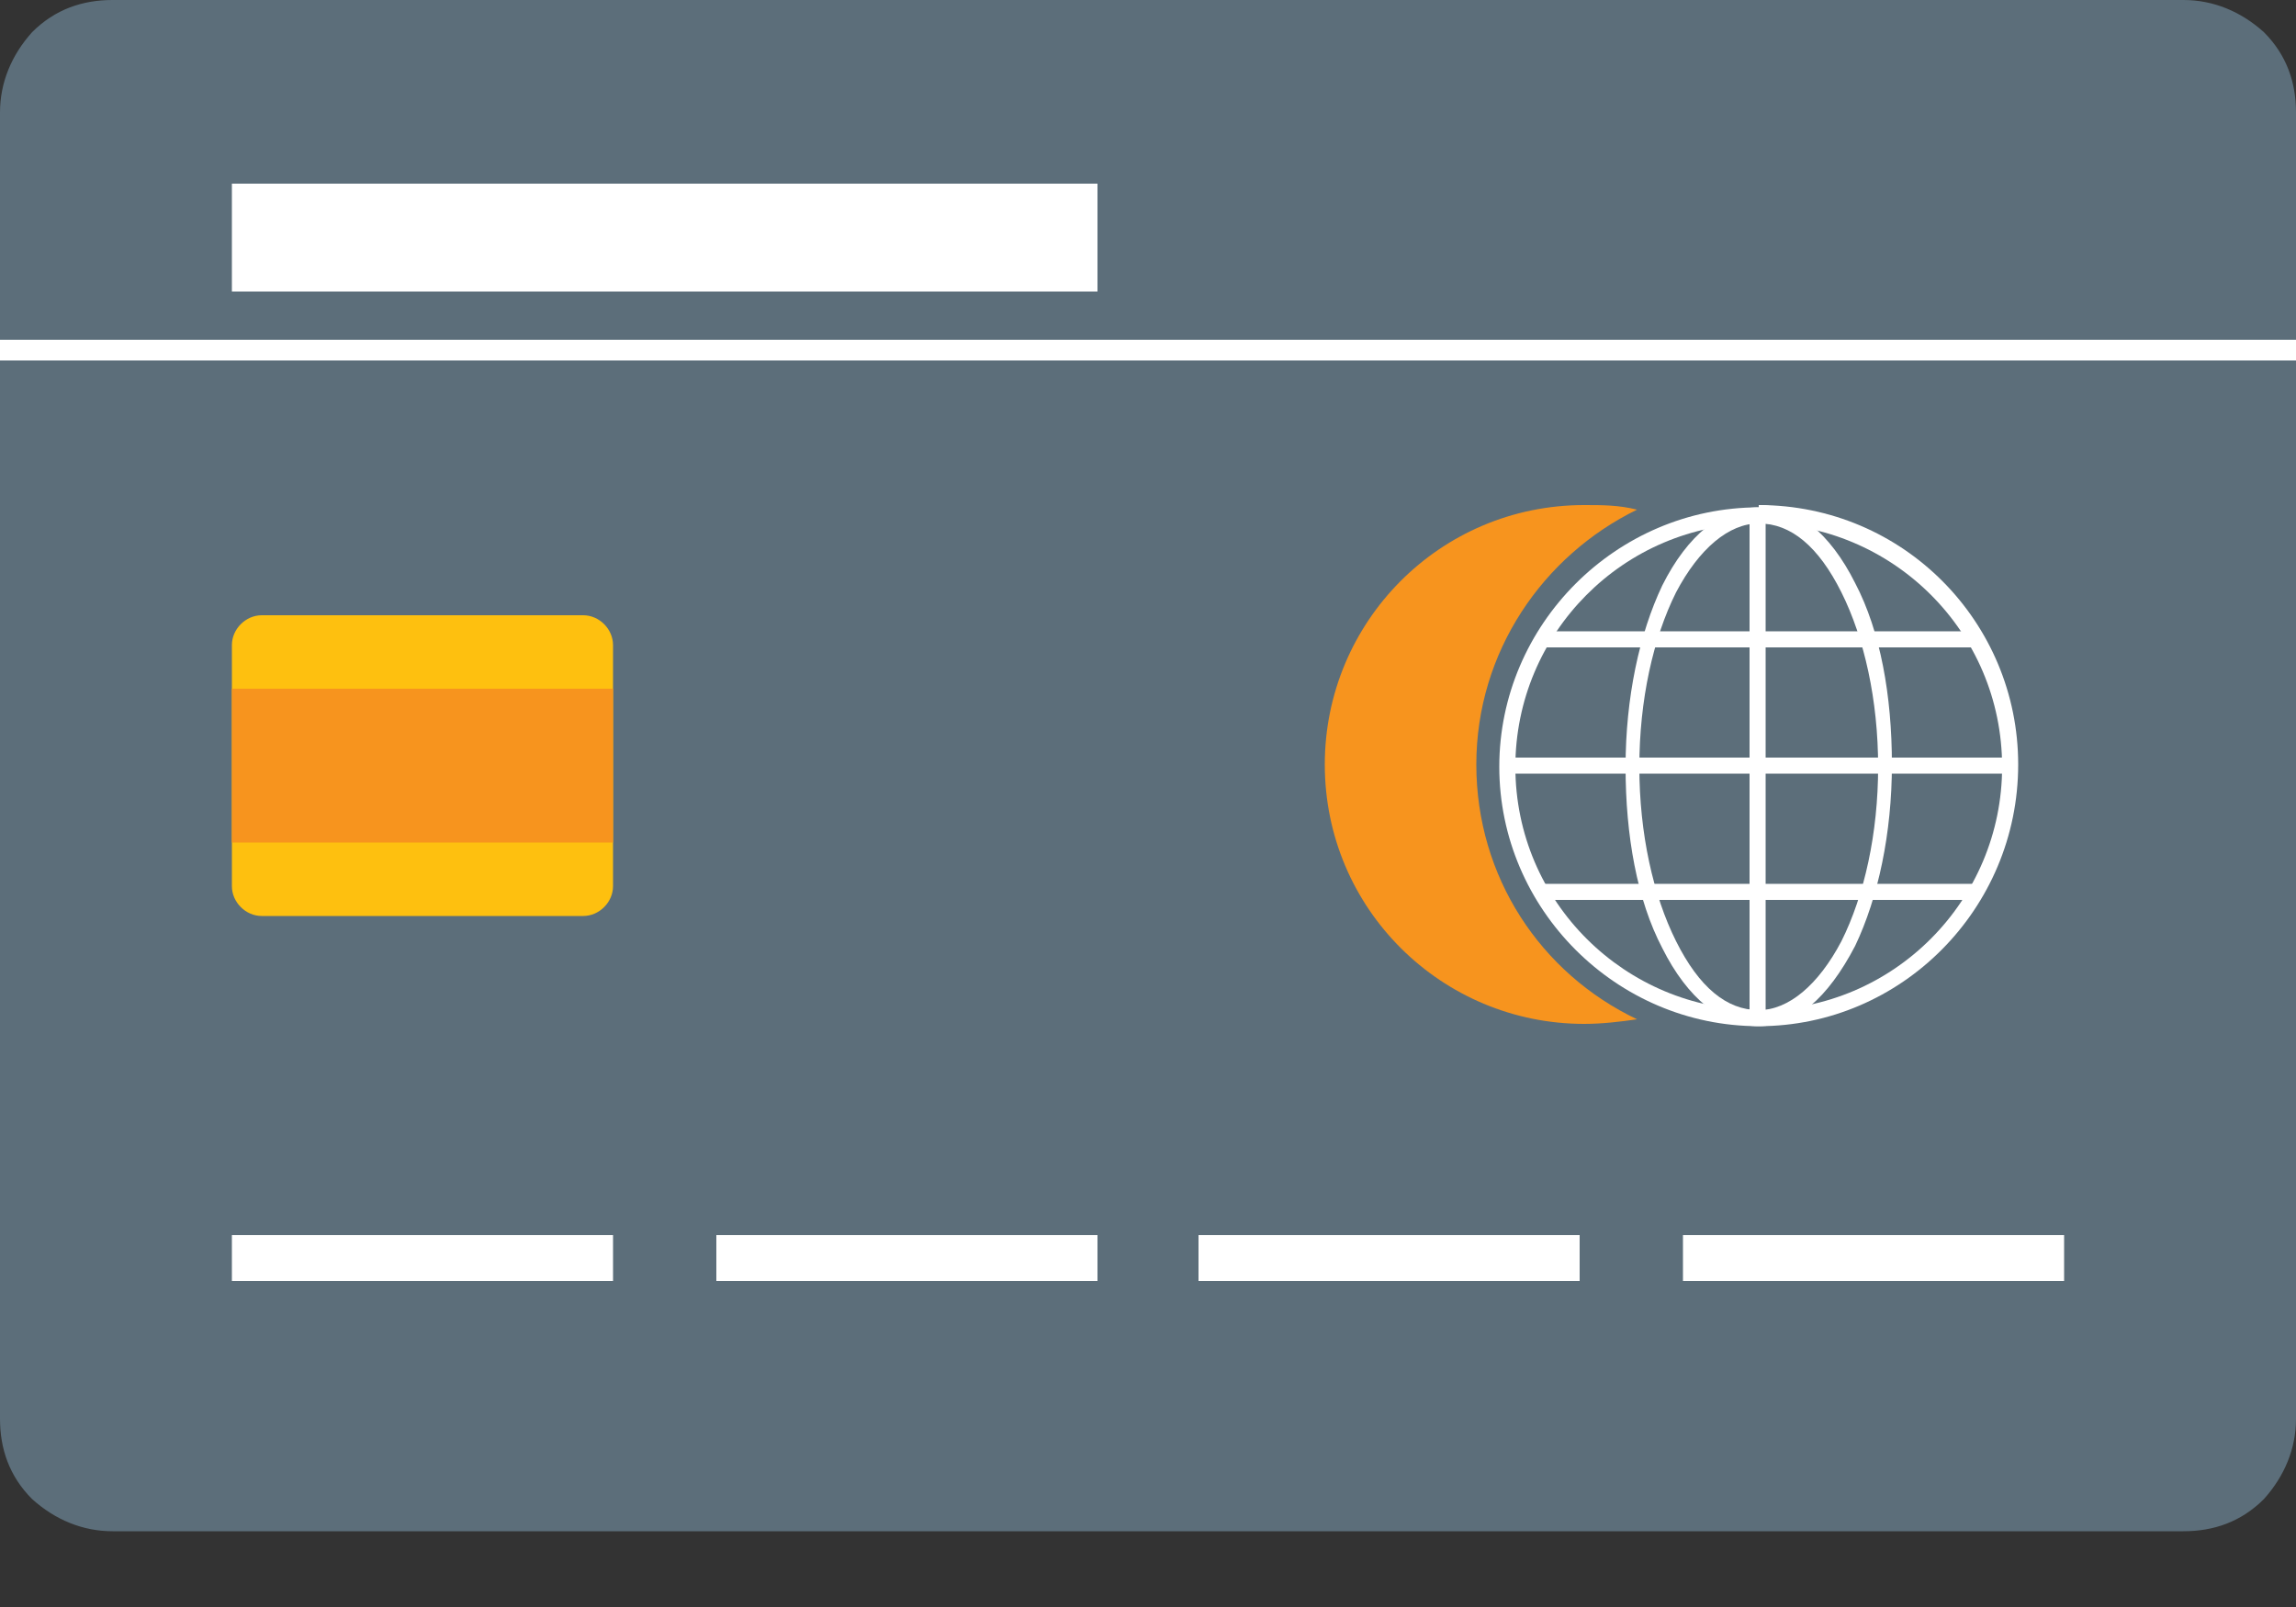
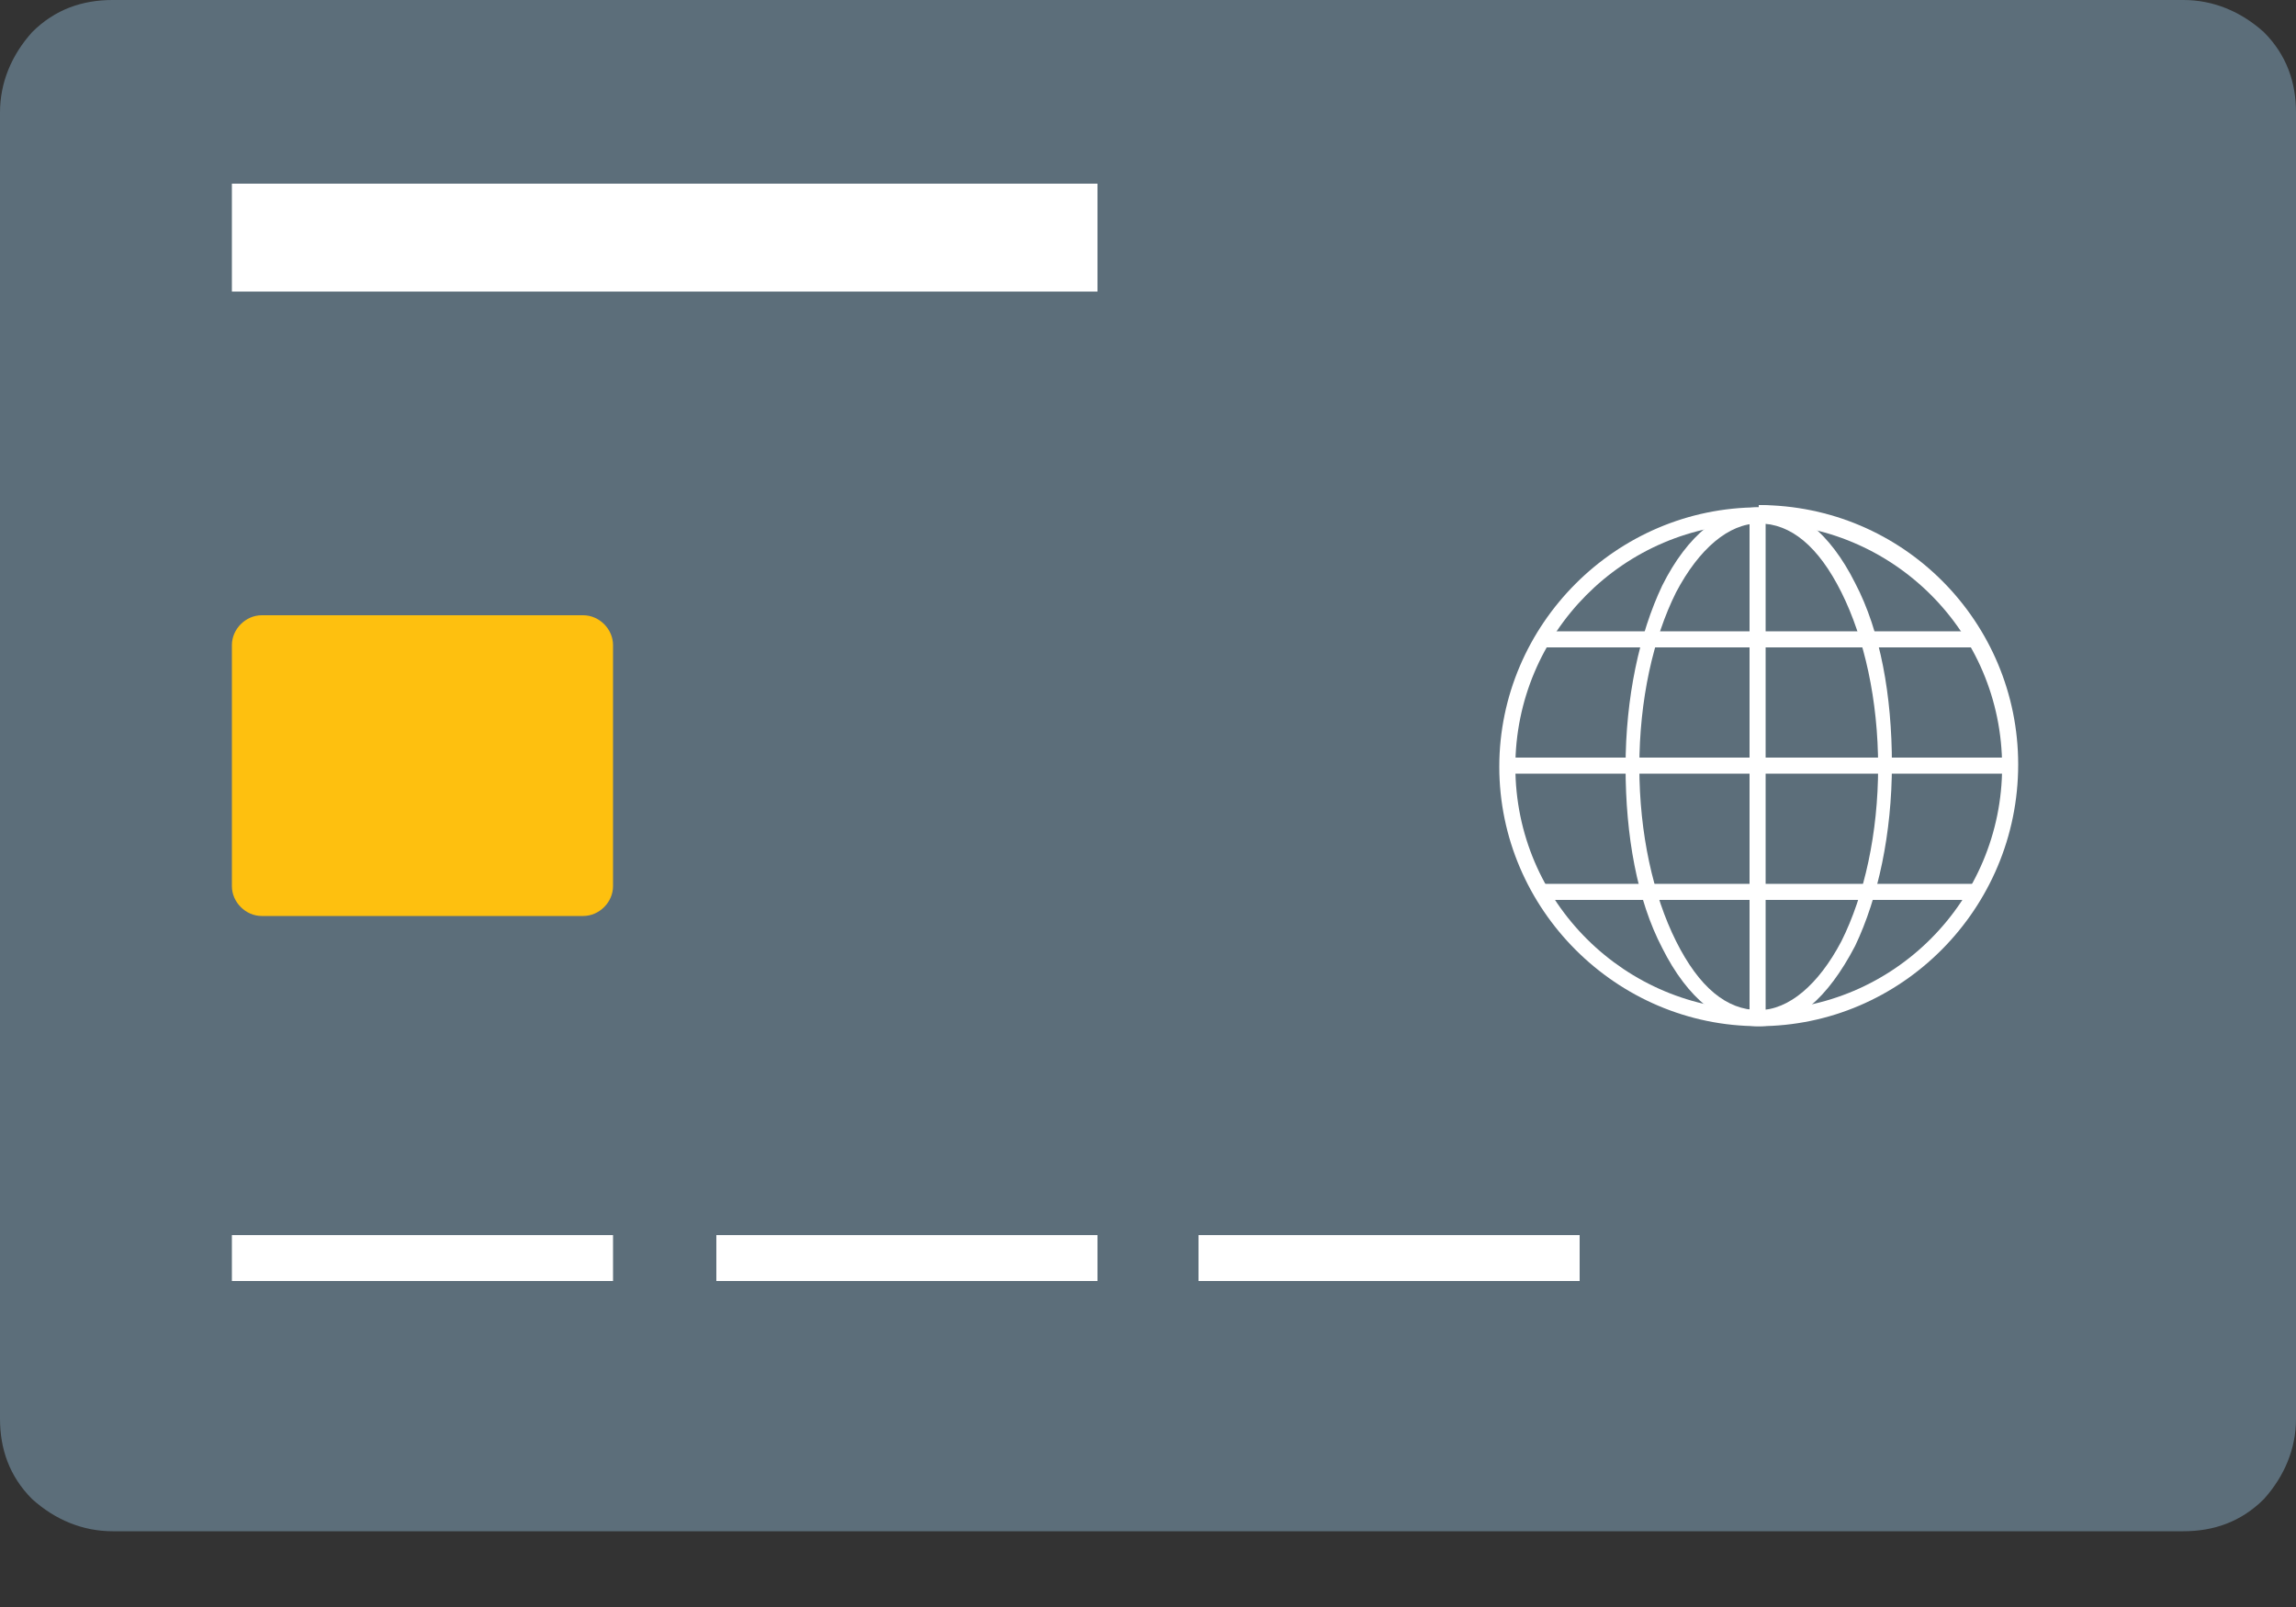
<svg xmlns="http://www.w3.org/2000/svg" version="1.1" id="Objects" x="0px" y="0px" width="100px" height="70px" viewBox="0 0 100 70" style="enable-background:new 0 0 100 70;" xml:space="preserve">
  <rect x="0" y="0" width="100" height="70" fill="#333333" stroke="none" />
  <style type="text/css">
	.st0{fill:#5C6E7A;}
	.st1{fill:#FFFFFF;}
	.st2{fill:#F7941E;}
	.st3{fill:#FEC00F;}
</style>
  <g id="card">
    <path class="st0" d="M95.1,0c1.3,0,2.5,0.5,3.5,1.4c1,1,1.4,2.2,1.4,3.5v56.9c0,1.3-0.5,2.5-1.4,3.5c-1,1-2.2,1.4-3.5,1.4H4.9   c-1.3,0-2.5-0.5-3.5-1.4c-1-1-1.4-2.2-1.4-3.5L0,4.9c0-1.3,0.5-2.5,1.4-3.5c1-1,2.2-1.4,3.5-1.4C4.9,0,95.1,0,95.1,0z" />
    <g>
      <g>
        <g>
          <g>
-             <path class="st1" d="M76.6,44.7c-6.2,0-11.3-5.1-11.3-11.3s5.1-11.3,11.3-11.3v0.7c-5.9,0-10.6,4.8-10.6,10.6       C66,39.3,70.8,44,76.6,44V44.7z" />
+             <path class="st1" d="M76.6,44.7c-6.2,0-11.3-5.1-11.3-11.3s5.1-11.3,11.3-11.3v0.7c-5.9,0-10.6,4.8-10.6,10.6       C66,39.3,70.8,44,76.6,44V44.7" />
            <path class="st1" d="M76.6,44.7c-1.6,0-3.1-1.2-4.2-3.4c-1.1-2.1-1.6-4.9-1.6-7.9s0.6-5.8,1.6-7.9c1.1-2.2,2.6-3.4,4.2-3.4v0.7       c-1.3,0-2.6,1.1-3.6,3c-1,2-1.6,4.7-1.6,7.6c0,2.9,0.6,5.6,1.6,7.6s2.2,3,3.6,3V44.7z" />
            <rect x="76.2" y="22.3" class="st1" width="0.7" height="22" />
            <path class="st1" d="M76.6,44.7V44c1.3,0,2.6-1.1,3.6-3c1-2,1.6-4.7,1.6-7.6s-0.6-5.6-1.6-7.6s-2.2-3-3.6-3V22       c1.6,0,3.1,1.2,4.2,3.4c1.1,2.1,1.6,4.9,1.6,7.9s-0.6,5.8-1.6,7.9C79.6,43.5,78.2,44.7,76.6,44.7z" />
            <path class="st1" d="M76.6,44.7V44c5.9,0,10.6-4.8,10.6-10.6c0-5.9-4.8-10.6-10.6-10.6V22c6.3,0,11.3,5.1,11.3,11.3       C87.9,39.6,82.8,44.7,76.6,44.7z" />
          </g>
          <g>
            <rect x="67" y="27.5" class="st1" width="19" height="0.7" />
            <rect x="65.6" y="33" class="st1" width="22" height="0.7" />
            <rect x="67" y="38.5" class="st1" width="19" height="0.7" />
          </g>
        </g>
      </g>
-       <path class="st2" d="M64.3,33.3c0-4.9,2.9-9.1,7-11.1C70.5,22,69.8,22,69,22c-6.3,0-11.3,5.1-11.3,11.3c0,6.3,5.1,11.3,11.3,11.3    c0.8,0,1.6-0.1,2.3-0.2C67.1,42.4,64.3,38.2,64.3,33.3z" />
    </g>
    <path class="st3" d="M26.7,38.6c0,0.7-0.6,1.3-1.3,1.3h-14c-0.7,0-1.3-0.6-1.3-1.3V28.1c0-0.7,0.6-1.3,1.3-1.3h14   c0.7,0,1.3,0.6,1.3,1.3V38.6z" />
-     <rect x="10.1" y="30" class="st2" width="16.6" height="6.7" />
    <g>
      <g>
        <rect x="10.1" y="53.8" class="st1" width="16.6" height="2" />
        <rect x="31.2" y="53.8" class="st1" width="16.6" height="2" />
        <rect x="52.2" y="53.8" class="st1" width="16.6" height="2" />
-         <rect x="73.3" y="53.8" class="st1" width="16.6" height="2" />
      </g>
    </g>
    <rect x="10.1" y="8" class="st1" width="37.7" height="4.7" />
-     <rect y="14.8" class="st1" width="100" height="0.9" />
  </g>
</svg>